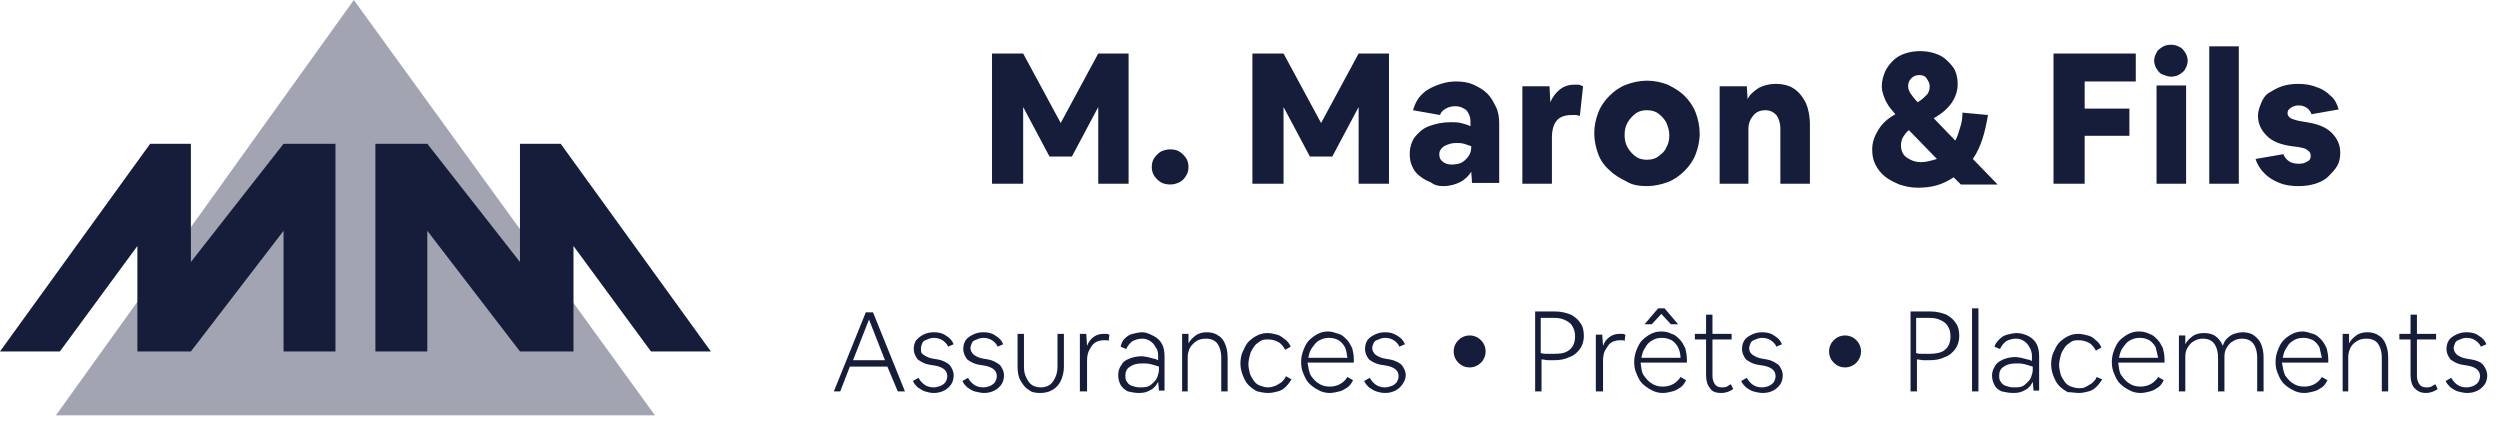
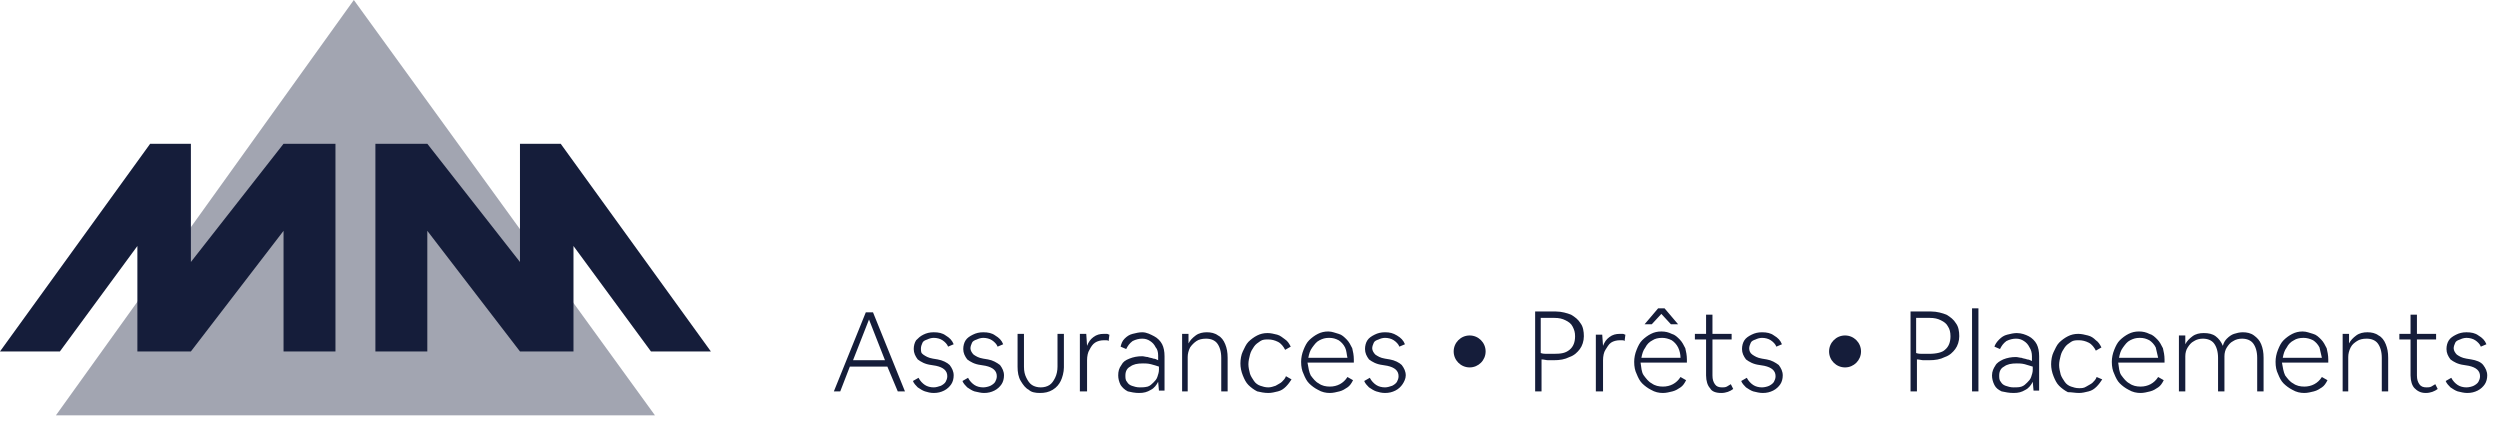
<svg xmlns="http://www.w3.org/2000/svg" version="1.1" id="Layer_1" x="0px" y="0px" viewBox="0 0 313 53" style="enable-background:new 0 0 313 53;" xml:space="preserve">
  <style type="text/css">
	.st0{opacity:0.397;fill-rule:evenodd;clip-rule:evenodd;fill:#151D3A;enable-background:new    ;}
	.st1{fill-rule:evenodd;clip-rule:evenodd;fill:#151D3A;}
	.st2{fill:#151D3A;}
</style>
  <g id="Page-1">
    <g id="logo-alt.1">
      <g id="Group-55">
        <polygon id="Path-2" class="st0" points="44.3,0 82,52 7,52    " />
        <polygon id="Path-3" class="st1" points="0,44 7.5,44 17.2,30.8 17.2,44 23.9,44 35.5,28.9 35.5,44 42,44 42,18 35.5,18      23.9,32.8 23.9,18 18.8,18    " />
        <polygon id="Path-3_1_" class="st1" points="89,44 81.5,44 71.8,30.8 71.8,44 65.1,44 53.5,28.9 53.5,44 47,44 47,18 53.5,18      65.1,32.8 65.1,18 70.2,18    " />
      </g>
-       <path id="M.Maron_x26_Fils" class="st2" d="M128.1,23v-9.6l3.3,6.2h2.8l3.3-6.2V23h3.8V6.7h-3.8l-4.7,8.7l-4.7-8.7h-3.9V23H128.1z     M146.5,23.1c0.4,0,0.8-0.1,1.2-0.3s0.6-0.5,0.8-0.8c0.2-0.3,0.3-0.7,0.3-1.1c0-0.4-0.1-0.8-0.3-1.1c-0.2-0.3-0.5-0.6-0.8-0.8    c-0.3-0.2-0.7-0.3-1.2-0.3c-0.4,0-0.8,0.1-1.2,0.3c-0.3,0.2-0.6,0.5-0.8,0.8c-0.2,0.3-0.3,0.7-0.3,1.1c0,0.4,0.1,0.8,0.3,1.1    c0.2,0.3,0.5,0.6,0.8,0.8S146.1,23.1,146.5,23.1z M160.7,23v-9.6l3.3,6.2h2.8l3.3-6.2V23h3.8V6.7h-3.8l-4.7,8.7l-4.7-8.7h-3.9V23    H160.7z M180.7,23.3c0.8,0,1.5-0.2,2.1-0.5c0.6-0.3,1.1-0.8,1.4-1.3l0,0l0.1,1.4h3.4v-7.4c0-0.8-0.1-1.5-0.4-2.1s-0.6-1.2-1.1-1.7    c-0.5-0.5-1.1-0.8-1.7-1.1c-0.7-0.3-1.4-0.4-2.2-0.4c-0.7,0-1.3,0.1-1.9,0.3c-0.6,0.2-1.1,0.4-1.6,0.7c-0.5,0.3-0.9,0.7-1.2,1.1    c-0.3,0.4-0.5,0.9-0.7,1.5l0,0l3.4,0.6c0.1-0.4,0.4-0.6,0.7-0.8c0.4-0.2,0.7-0.3,1.2-0.3c0.6,0,1,0.2,1.4,0.5    c0.3,0.4,0.5,0.8,0.5,1.4l0,0v0.6c-0.4-0.2-0.8-0.3-1.2-0.4s-0.8-0.1-1.3-0.1c-1,0-1.9,0.2-2.7,0.5c-0.8,0.3-1.3,0.8-1.8,1.4    c-0.4,0.6-0.6,1.3-0.6,2.1c0,0.6,0.1,1.1,0.3,1.5c0.2,0.5,0.5,0.9,0.9,1.2c0.4,0.3,0.8,0.6,1.4,0.8    C179.6,23.2,180.1,23.3,180.7,23.3z M181.8,20.6c-0.5,0-0.9-0.1-1.2-0.4c-0.3-0.2-0.4-0.5-0.4-0.9c0-0.4,0.2-0.7,0.6-1    c0.4-0.2,0.9-0.4,1.5-0.4c0.3,0,0.6,0,1,0.1c0.3,0.1,0.6,0.2,0.9,0.3l0,0v0.1c0,0.4-0.1,0.8-0.3,1.1c-0.2,0.3-0.5,0.6-0.8,0.8    S182.2,20.6,181.8,20.6z M194.3,23v-5.8c0-0.9,0.2-1.6,0.6-2.1c0.4-0.5,1.1-0.7,1.9-0.7c0.2,0,0.4,0,0.5,0c0.2,0,0.3,0.1,0.5,0.1    l0,0l0.4-3.7c-0.2-0.1-0.3-0.1-0.5-0.2c-0.2,0-0.4,0-0.6,0c-0.7,0-1.3,0.2-1.8,0.6c-0.5,0.4-0.9,0.9-1.2,1.6l0,0l-0.1-2h-3.4V23    H194.3z M206.2,23.3c0.9,0,1.8-0.2,2.6-0.5c0.8-0.3,1.5-0.8,2.1-1.4s1.1-1.3,1.4-2.1s0.5-1.6,0.5-2.6c0-0.9-0.2-1.8-0.5-2.6    c-0.3-0.8-0.8-1.5-1.4-2.1c-0.6-0.6-1.3-1-2.1-1.4c-0.8-0.3-1.6-0.5-2.6-0.5c-0.9,0-1.8,0.2-2.6,0.5c-0.8,0.3-1.5,0.8-2.1,1.4    c-0.6,0.6-1.1,1.3-1.4,2.1c-0.3,0.8-0.5,1.6-0.5,2.6c0,0.9,0.2,1.8,0.5,2.6s0.8,1.5,1.4,2c0.6,0.6,1.3,1,2.1,1.4    C204.4,23.2,205.3,23.3,206.2,23.3z M206.2,20c-0.5,0-1-0.1-1.4-0.4s-0.7-0.6-1-1.1s-0.4-1-0.4-1.6c0-0.6,0.1-1.1,0.4-1.6    s0.6-0.8,1-1.1c0.4-0.3,0.9-0.4,1.4-0.4c0.5,0,1,0.1,1.4,0.4c0.4,0.3,0.7,0.6,1,1.1c0.2,0.5,0.4,1,0.4,1.6c0,0.6-0.1,1.1-0.4,1.6    c-0.2,0.5-0.6,0.8-1,1.1S206.7,20,206.2,20z M218.9,23v-6.9c0-0.4,0.1-0.8,0.3-1.2c0.2-0.3,0.4-0.6,0.7-0.8    c0.3-0.2,0.7-0.3,1.1-0.3c0.6,0,1,0.2,1.4,0.6c0.3,0.4,0.5,1,0.5,1.7l0,0V23h3.7v-7.4c0-1.1-0.2-2-0.5-2.7    c-0.4-0.8-0.9-1.4-1.5-1.8s-1.4-0.6-2.3-0.6c-0.8,0-1.5,0.2-2.1,0.5c-0.6,0.4-1.1,0.8-1.4,1.4l0,0l-0.1-1.6h-3.4V23H218.9z     M240.1,23.5c0.9,0,1.7-0.1,2.4-0.3s1.5-0.6,2.1-1l0,0l0.9,0.9h4.6l-3.1-3.2c0.5-0.7,0.9-1.6,1.2-2.5c0.3-0.9,0.5-1.9,0.7-3l0,0    l-3.2-0.3c0,0.7-0.1,1.3-0.3,1.9s-0.3,1.1-0.6,1.6l0,0l-2.7-2.8c2-1.1,3-2.6,3-4.3c0-0.6-0.1-1.1-0.3-1.6c-0.2-0.5-0.6-0.9-1-1.3    s-0.9-0.7-1.5-0.9c-0.6-0.2-1.2-0.3-1.9-0.3c-0.7,0-1.3,0.1-1.9,0.3c-0.6,0.2-1.1,0.5-1.5,0.9c-0.4,0.4-0.8,0.9-1,1.4    s-0.4,1.1-0.4,1.8c0,0.4,0.1,0.8,0.2,1.1s0.3,0.8,0.5,1.1c0.2,0.4,0.6,0.8,1,1.3c-0.9,0.5-1.6,1.1-2.1,1.9    c-0.5,0.8-0.8,1.6-0.8,2.5c0,0.7,0.1,1.3,0.4,1.9c0.3,0.6,0.7,1.1,1.2,1.5c0.5,0.4,1.1,0.7,1.8,1    C238.4,23.3,239.2,23.5,240.1,23.5z M240.1,12.8c-0.4-0.4-0.7-0.8-0.9-1.1c-0.2-0.3-0.3-0.6-0.3-0.9c0-0.4,0.1-0.7,0.4-1    s0.6-0.4,1-0.4c0.4,0,0.7,0.1,0.9,0.4c0.2,0.3,0.4,0.6,0.4,1c0,0.4-0.1,0.8-0.4,1.1S240.6,12.5,240.1,12.8z M240.5,20.3    c-0.5,0-0.9-0.1-1.3-0.3c-0.4-0.2-0.7-0.4-0.9-0.7s-0.3-0.7-0.3-1.1c0-0.4,0.1-0.8,0.3-1.1c0.2-0.3,0.4-0.6,0.7-0.8l0,0l3.5,3.6    C241.8,20.1,241.2,20.3,240.5,20.3z M261,23v-6h5.6v-3.4H261v-3.4h6.4V6.7h-10.3V23H261z M271.8,9.6c0.4,0,0.8-0.1,1.1-0.3    c0.3-0.2,0.6-0.4,0.7-0.7c0.2-0.3,0.3-0.7,0.3-1s-0.1-0.7-0.3-1c-0.2-0.3-0.4-0.6-0.7-0.7c-0.3-0.2-0.7-0.3-1.1-0.3    c-0.4,0-0.8,0.1-1.1,0.3s-0.6,0.4-0.7,0.7c-0.2,0.3-0.3,0.7-0.3,1s0.1,0.7,0.3,1c0.2,0.3,0.4,0.6,0.7,0.7S271.4,9.6,271.8,9.6z     M273.7,23V10.7H270V23H273.7z M280.3,23V5.8h-3.7V23H280.3z M287.8,23.3c0.8,0,1.4-0.1,2.1-0.3c0.6-0.2,1.2-0.5,1.6-0.9    s0.8-0.8,1.1-1.3c0.3-0.5,0.4-1.1,0.4-1.7c0-1-0.4-1.8-1.1-2.5c-0.7-0.7-1.8-1.1-3.1-1.3l0,0l-0.6-0.1c-0.7-0.1-1.2-0.3-1.4-0.4    c-0.3-0.2-0.4-0.4-0.4-0.6c0-0.3,0.1-0.5,0.4-0.7s0.6-0.3,1-0.3c0.4,0,0.7,0.1,1,0.3c0.3,0.2,0.5,0.5,0.6,0.8l0,0l3.4-0.6    c-0.2-0.7-0.5-1.3-1-1.7c-0.5-0.5-1.1-0.9-1.8-1.1c-0.7-0.3-1.5-0.4-2.3-0.4c-0.7,0-1.4,0.1-2,0.3c-0.6,0.2-1.1,0.5-1.6,0.8    s-0.8,0.8-1,1.3c-0.2,0.5-0.4,1-0.4,1.6c0,1,0.4,1.8,1.1,2.5c0.7,0.7,1.7,1.1,3.1,1.3l0,0l0.8,0.1c0.6,0.1,1,0.2,1.2,0.4    c0.3,0.2,0.4,0.4,0.4,0.7c0,0.3-0.1,0.6-0.4,0.7c-0.3,0.2-0.6,0.3-1.1,0.3c-0.5,0-0.9-0.1-1.2-0.3s-0.6-0.5-0.7-0.9l0,0l-3.5,0.6    c0.2,0.7,0.6,1.3,1.1,1.8c0.5,0.5,1.1,0.9,1.9,1.2C286.1,23.2,286.9,23.3,287.8,23.3z" />
      <g id="Group" transform="translate(104, 35)">
        <path id="Assurances" class="st2" d="M1.2,14l1.2-3.1h4.7L8.4,14h0.9l-4-9.9H4.4l-4,9.9H1.2z M6.8,10.1H2.8l2-5.1L6.8,10.1z      M12.9,14.2c0.5,0,0.9-0.1,1.3-0.3c0.4-0.2,0.7-0.5,0.9-0.8s0.3-0.7,0.3-1.1c0-0.5-0.2-0.9-0.5-1.3c-0.3-0.3-0.9-0.6-1.5-0.7l0,0     l-0.6-0.1c-0.6-0.1-0.9-0.3-1.2-0.5S11.3,9,11.3,8.6c0-0.2,0.1-0.5,0.2-0.7c0.1-0.2,0.3-0.3,0.6-0.4c0.2-0.1,0.5-0.2,0.8-0.2     c0.4,0,0.8,0.1,1.1,0.3s0.6,0.5,0.7,0.8l0,0l0.7-0.3c-0.2-0.5-0.5-0.8-1-1.1c-0.4-0.3-0.9-0.4-1.5-0.4c-0.5,0-0.9,0.1-1.3,0.3     S11,7.3,10.7,7.6c-0.2,0.3-0.3,0.7-0.3,1.1c0,0.5,0.2,0.9,0.5,1.3c0.4,0.3,0.9,0.6,1.7,0.7l0,0l0.6,0.1c0.9,0.2,1.4,0.6,1.4,1.3     c0,0.3-0.1,0.5-0.2,0.7c-0.1,0.2-0.4,0.4-0.6,0.5c-0.3,0.1-0.6,0.2-0.9,0.2c-0.4,0-0.8-0.1-1.1-0.3c-0.3-0.2-0.6-0.5-0.8-0.9l0,0     l-0.7,0.4c0.1,0.3,0.4,0.6,0.6,0.8c0.3,0.2,0.6,0.4,0.9,0.5C12.1,14.1,12.5,14.2,12.9,14.2z M19.2,14.2c0.5,0,0.9-0.1,1.3-0.3     c0.4-0.2,0.7-0.5,0.9-0.8c0.2-0.3,0.3-0.7,0.3-1.1c0-0.5-0.2-0.9-0.5-1.3c-0.4-0.3-0.9-0.6-1.5-0.7l0,0l-0.6-0.1     c-0.6-0.1-0.9-0.3-1.2-0.5c-0.2-0.2-0.4-0.5-0.4-0.8c0-0.2,0.1-0.5,0.2-0.7c0.1-0.2,0.3-0.3,0.6-0.4c0.2-0.1,0.5-0.2,0.8-0.2     c0.4,0,0.8,0.1,1.1,0.3s0.6,0.5,0.7,0.8l0,0l0.7-0.3c-0.2-0.5-0.5-0.8-1-1.1c-0.4-0.3-0.9-0.4-1.5-0.4c-0.5,0-0.9,0.1-1.3,0.3     s-0.7,0.4-0.9,0.7c-0.2,0.3-0.3,0.7-0.3,1.1c0,0.5,0.2,0.9,0.5,1.3c0.4,0.3,0.9,0.6,1.7,0.7l0,0l0.6,0.1c0.9,0.2,1.4,0.6,1.4,1.3     c0,0.3-0.1,0.5-0.2,0.7c-0.1,0.2-0.4,0.4-0.6,0.5s-0.6,0.2-0.9,0.2c-0.4,0-0.8-0.1-1.1-0.3c-0.3-0.2-0.6-0.5-0.8-0.9l0,0     l-0.7,0.4c0.1,0.3,0.4,0.6,0.6,0.8c0.3,0.2,0.6,0.4,0.9,0.5C18.5,14.1,18.8,14.2,19.2,14.2z M26.2,14.2c0.6,0,1.1-0.1,1.6-0.4     s0.8-0.7,1-1.1s0.4-1.1,0.4-1.7l0,0V6.8h-0.8v4.1c0,0.5-0.1,1-0.3,1.4c-0.2,0.4-0.4,0.7-0.7,0.9c-0.3,0.2-0.7,0.3-1.1,0.3     s-0.8-0.1-1.1-0.3c-0.3-0.2-0.5-0.5-0.7-0.9c-0.2-0.4-0.3-0.8-0.3-1.4l0,0V6.8h-0.8v4.1c0,0.7,0.1,1.3,0.4,1.8s0.6,0.9,1,1.1     C25.1,14.1,25.6,14.2,26.2,14.2z M32.1,14v-3.9c0-0.5,0.1-1,0.3-1.3c0.2-0.4,0.4-0.7,0.7-0.9c0.3-0.2,0.7-0.3,1.1-0.3     c0.1,0,0.2,0,0.3,0c0.1,0,0.2,0,0.3,0.1l0,0l0.1-0.8c-0.1,0-0.2-0.1-0.3-0.1c-0.1,0-0.3,0-0.4,0c-0.5,0-0.9,0.1-1.3,0.4     c-0.4,0.3-0.6,0.6-0.8,1.1l0,0L32,6.8h-0.8V14H32.1z M38.6,14.2c0.6,0,1-0.1,1.5-0.4c0.4-0.2,0.7-0.6,0.9-1l0,0l0.1,1.1h0.7V9.6     c0-0.6-0.1-1.1-0.3-1.5c-0.2-0.4-0.6-0.8-1-1S39.6,6.6,39,6.6c-0.4,0-0.8,0.1-1.2,0.2c-0.4,0.1-0.7,0.3-1,0.6S36.4,8,36.3,8.4     l0,0L37,8.7c0.2-0.4,0.4-0.7,0.8-1c0.4-0.2,0.8-0.3,1.2-0.3c0.4,0,0.7,0.1,1,0.3c0.3,0.2,0.5,0.4,0.7,0.8C40.9,8.7,41,9.1,41,9.5     l0,0v0.6c-0.2-0.1-0.4-0.2-0.6-0.2c-0.2-0.1-0.5-0.1-0.7-0.2c-0.2,0-0.5-0.1-0.7-0.1c-0.6,0-1.1,0.1-1.6,0.3s-0.8,0.4-1,0.8     C36.1,11.1,36,11.5,36,12c0,0.4,0.1,0.8,0.3,1.2c0.2,0.3,0.5,0.6,0.9,0.8C37.6,14.1,38.1,14.2,38.6,14.2z M38.7,13.5     c-0.4,0-0.7-0.1-1-0.2s-0.5-0.3-0.6-0.5c-0.2-0.2-0.2-0.5-0.2-0.8c0-0.5,0.2-0.9,0.6-1.1c0.4-0.3,0.9-0.4,1.6-0.4     c0.3,0,0.6,0,1,0.1s0.7,0.2,1,0.3l0,0v0.4c0,0.3-0.1,0.6-0.2,0.9c-0.1,0.3-0.3,0.5-0.5,0.7c-0.2,0.2-0.4,0.4-0.7,0.5     C39.3,13.5,39,13.5,38.7,13.5z M44.7,14V9.7c0-0.4,0.1-0.8,0.3-1.2c0.2-0.3,0.5-0.6,0.8-0.8c0.3-0.2,0.7-0.3,1.2-0.3     c0.6,0,1.1,0.2,1.4,0.6c0.3,0.4,0.5,1,0.5,1.8l0,0V14h0.8V9.8c0-0.7-0.1-1.2-0.3-1.7c-0.2-0.5-0.5-0.9-0.9-1.1     c-0.4-0.3-0.9-0.4-1.4-0.4c-0.5,0-1,0.1-1.4,0.4s-0.7,0.6-0.9,1l0,0l0-1.2h-0.8V14H44.7z M54.8,14.2c0.4,0,0.8-0.1,1.2-0.2     s0.7-0.3,1-0.6s0.5-0.6,0.7-0.9l0,0L57,12.1c-0.1,0.3-0.3,0.5-0.5,0.7c-0.2,0.2-0.5,0.3-0.8,0.5c-0.3,0.1-0.6,0.2-0.9,0.2     c-0.4,0-0.7-0.1-1-0.2c-0.3-0.1-0.6-0.3-0.8-0.6c-0.2-0.3-0.4-0.6-0.5-0.9c-0.1-0.4-0.2-0.8-0.2-1.2c0-0.4,0.1-0.8,0.2-1.2     s0.3-0.7,0.5-1c0.2-0.3,0.5-0.5,0.8-0.7c0.3-0.2,0.6-0.2,1-0.2c0.4,0,0.8,0.1,1.2,0.3c0.4,0.2,0.7,0.6,0.9,1l0,0l0.7-0.4     c-0.2-0.4-0.4-0.7-0.7-0.9s-0.6-0.5-1-0.6c-0.4-0.1-0.8-0.2-1.2-0.2c-0.5,0-0.9,0.1-1.3,0.3s-0.8,0.5-1.1,0.8     c-0.3,0.3-0.5,0.8-0.7,1.2s-0.3,1-0.3,1.5s0.1,1,0.3,1.5c0.2,0.5,0.4,0.9,0.7,1.2c0.3,0.3,0.7,0.6,1.1,0.8     C53.8,14.1,54.3,14.2,54.8,14.2z M62.5,14.2c0.4,0,0.8-0.1,1.2-0.2c0.4-0.1,0.7-0.3,1-0.5c0.3-0.2,0.5-0.5,0.7-0.9l0,0l-0.7-0.4     c-0.5,0.8-1.3,1.2-2.2,1.2c-0.5,0-1-0.1-1.4-0.4c-0.4-0.2-0.7-0.6-1-1c-0.2-0.4-0.3-1-0.4-1.6l0,0h5.8v-0.4c0-0.5-0.1-1-0.2-1.4     c-0.2-0.4-0.4-0.8-0.7-1.1c-0.3-0.3-0.6-0.6-1-0.7s-0.8-0.3-1.3-0.3c-0.5,0-0.9,0.1-1.3,0.3c-0.4,0.2-0.8,0.5-1.1,0.8     s-0.5,0.7-0.7,1.2c-0.2,0.5-0.3,1-0.3,1.5c0,0.6,0.1,1.1,0.3,1.5c0.2,0.5,0.4,0.9,0.7,1.2c0.3,0.3,0.7,0.6,1.1,0.8     C61.5,14.1,62,14.2,62.5,14.2z M64.7,9.8h-4.9c0.1-0.5,0.2-0.9,0.5-1.3s0.5-0.7,0.9-0.9s0.7-0.3,1.2-0.3s0.8,0.1,1.2,0.3     c0.3,0.2,0.6,0.5,0.8,0.9S64.6,9.4,64.7,9.8L64.7,9.8z M69.4,14.2c0.5,0,0.9-0.1,1.3-0.3c0.4-0.2,0.7-0.5,0.9-0.8S72,12.4,72,12     c0-0.5-0.2-0.9-0.5-1.3c-0.3-0.3-0.9-0.6-1.5-0.7l0,0l-0.6-0.1c-0.6-0.1-0.9-0.3-1.2-0.5c-0.2-0.2-0.4-0.5-0.4-0.8     c0-0.2,0.1-0.5,0.2-0.7c0.1-0.2,0.3-0.3,0.6-0.4c0.2-0.1,0.5-0.2,0.8-0.2c0.4,0,0.8,0.1,1.1,0.3c0.3,0.2,0.6,0.5,0.7,0.8l0,0     l0.7-0.3c-0.2-0.5-0.5-0.8-1-1.1s-0.9-0.4-1.5-0.4c-0.5,0-0.9,0.1-1.3,0.3s-0.7,0.4-0.9,0.7c-0.2,0.3-0.3,0.7-0.3,1.1     c0,0.5,0.2,0.9,0.5,1.3c0.4,0.3,0.9,0.6,1.7,0.7l0,0l0.6,0.1c0.9,0.2,1.4,0.6,1.4,1.3c0,0.3-0.1,0.5-0.2,0.7     c-0.1,0.2-0.4,0.4-0.6,0.5c-0.3,0.1-0.6,0.2-0.9,0.2c-0.4,0-0.8-0.1-1.1-0.3s-0.6-0.5-0.8-0.9l0,0l-0.7,0.4     c0.1,0.3,0.4,0.6,0.6,0.8c0.3,0.2,0.6,0.4,0.9,0.5C68.6,14.1,69,14.2,69.4,14.2z" />
        <circle id="Oval" class="st1" cx="80" cy="9" r="2" />
        <circle id="Oval-Copy" class="st1" cx="127" cy="9" r="2" />
        <path id="Prêts" class="st2" d="M89,14v-4c0.3,0,0.6,0.1,0.8,0.1c0.3,0,0.5,0,0.7,0c0.8,0,1.4-0.1,2-0.4c0.6-0.2,1-0.6,1.3-1     c0.3-0.4,0.5-1,0.5-1.6s-0.1-1.2-0.4-1.6c-0.3-0.5-0.7-0.8-1.2-1.1c-0.5-0.2-1.2-0.4-1.9-0.4l0,0h-2.6V14H89z M90.5,9.3     c-0.2,0-0.5,0-0.8,0c-0.3,0-0.5,0-0.8-0.1l0,0V4.8h1.7c0.6,0,1,0.1,1.4,0.3s0.7,0.4,0.9,0.8s0.3,0.7,0.3,1.2     c0,0.7-0.2,1.3-0.7,1.7S91.5,9.3,90.5,9.3z M96.7,14v-3.9c0-0.5,0.1-1,0.3-1.3s0.4-0.7,0.7-0.9s0.7-0.3,1.1-0.3     c0.1,0,0.2,0,0.3,0c0.1,0,0.2,0,0.3,0.1l0,0l0.1-0.8c-0.1,0-0.2-0.1-0.3-0.1c-0.1,0-0.3,0-0.4,0c-0.5,0-0.9,0.1-1.3,0.4     c-0.4,0.3-0.6,0.6-0.8,1.1l0,0l-0.1-1.4h-0.8V14H96.7z M102.8,5.6l1.2-1.3l1.2,1.3h0.9l-1.7-2h-0.8l-1.7,2H102.8z M104.2,14.2     c0.4,0,0.8-0.1,1.2-0.2c0.4-0.1,0.7-0.3,1-0.5c0.3-0.2,0.5-0.5,0.7-0.9l0,0l-0.7-0.4c-0.5,0.8-1.3,1.2-2.2,1.2     c-0.5,0-1-0.1-1.4-0.4c-0.4-0.2-0.7-0.6-1-1s-0.3-1-0.4-1.6l0,0h5.8v-0.4c0-0.5-0.1-1-0.2-1.4c-0.2-0.4-0.4-0.8-0.7-1.1     c-0.3-0.3-0.6-0.6-1-0.7c-0.4-0.2-0.8-0.3-1.3-0.3c-0.5,0-0.9,0.1-1.3,0.3s-0.8,0.5-1.1,0.8c-0.3,0.3-0.5,0.7-0.7,1.2     s-0.3,1-0.3,1.5c0,0.6,0.1,1.1,0.3,1.5c0.2,0.5,0.4,0.9,0.7,1.2c0.3,0.3,0.7,0.6,1.1,0.8C103.2,14.1,103.7,14.2,104.2,14.2z      M106.4,9.8h-4.9c0.1-0.5,0.2-0.9,0.5-1.3c0.2-0.4,0.5-0.7,0.9-0.9c0.3-0.2,0.7-0.3,1.2-0.3c0.4,0,0.8,0.1,1.2,0.3     c0.3,0.2,0.6,0.5,0.8,0.9S106.4,9.4,106.4,9.8L106.4,9.8z M111.5,14.2c0.6,0,1.1-0.2,1.5-0.5l0,0l-0.3-0.6     c-0.2,0.1-0.3,0.2-0.5,0.3c-0.2,0.1-0.4,0.1-0.6,0.1c-0.4,0-0.7-0.1-0.9-0.4c-0.2-0.3-0.3-0.6-0.3-1.1l0,0V7.5h2.4V6.8h-2.4V4.4     h-0.8v2.4h-1.4v0.7h1.4V12c0,0.7,0.2,1.3,0.5,1.6C110.3,14,110.8,14.2,111.5,14.2z M116.7,14.2c0.5,0,0.9-0.1,1.3-0.3     c0.4-0.2,0.7-0.5,0.9-0.8s0.3-0.7,0.3-1.1c0-0.5-0.2-0.9-0.5-1.3c-0.4-0.3-0.9-0.6-1.5-0.7l0,0l-0.6-0.1     c-0.6-0.1-0.9-0.3-1.2-0.5s-0.4-0.5-0.4-0.8c0-0.2,0.1-0.5,0.2-0.7c0.1-0.2,0.3-0.3,0.6-0.4c0.2-0.1,0.5-0.2,0.8-0.2     c0.4,0,0.8,0.1,1.1,0.3c0.3,0.2,0.6,0.5,0.7,0.8l0,0l0.7-0.3c-0.2-0.5-0.5-0.8-1-1.1c-0.4-0.3-0.9-0.4-1.5-0.4     c-0.5,0-0.9,0.1-1.3,0.3s-0.7,0.4-0.9,0.7c-0.2,0.3-0.3,0.7-0.3,1.1c0,0.5,0.2,0.9,0.5,1.3c0.4,0.3,0.9,0.6,1.7,0.7l0,0l0.6,0.1     c0.9,0.2,1.4,0.6,1.4,1.3c0,0.3-0.1,0.5-0.2,0.7c-0.1,0.2-0.4,0.4-0.6,0.5s-0.6,0.2-0.9,0.2c-0.4,0-0.8-0.1-1.1-0.3     c-0.3-0.2-0.6-0.5-0.8-0.9l0,0l-0.7,0.4c0.1,0.3,0.4,0.6,0.6,0.8c0.3,0.2,0.6,0.4,0.9,0.5C115.9,14.1,116.3,14.2,116.7,14.2z" />
        <path id="Placements" class="st2" d="M136,14v-4c0.3,0,0.6,0.1,0.8,0.1c0.3,0,0.5,0,0.7,0c0.8,0,1.4-0.1,2-0.4     c0.6-0.2,1-0.6,1.3-1c0.3-0.4,0.5-1,0.5-1.6s-0.1-1.2-0.4-1.6c-0.3-0.5-0.7-0.8-1.2-1.1c-0.5-0.2-1.2-0.4-1.9-0.4l0,0h-2.6V14     H136z M137.5,9.3c-0.2,0-0.5,0-0.8,0c-0.3,0-0.5,0-0.8-0.1l0,0V4.8h1.7c0.6,0,1,0.1,1.4,0.3s0.7,0.4,0.9,0.8     c0.2,0.3,0.3,0.7,0.3,1.2c0,0.7-0.2,1.3-0.7,1.7C139.2,9.1,138.5,9.3,137.5,9.3z M143.7,14V3.6h-0.8V14H143.7z M148.1,14.2     c0.6,0,1-0.1,1.5-0.4c0.4-0.2,0.7-0.6,0.9-1l0,0l0.1,1.1h0.7V9.6c0-0.6-0.1-1.1-0.3-1.5c-0.2-0.4-0.6-0.8-1-1s-0.9-0.4-1.5-0.4     c-0.4,0-0.8,0.1-1.2,0.2c-0.4,0.1-0.7,0.3-1,0.6c-0.3,0.3-0.5,0.6-0.6,0.9l0,0l0.7,0.3c0.2-0.4,0.4-0.7,0.8-1     c0.4-0.2,0.8-0.3,1.2-0.3c0.4,0,0.7,0.1,1,0.3c0.3,0.2,0.5,0.4,0.7,0.8c0.2,0.3,0.3,0.7,0.3,1.1l0,0v0.6     c-0.2-0.1-0.4-0.2-0.6-0.2c-0.2-0.1-0.5-0.1-0.7-0.2c-0.2,0-0.5-0.1-0.7-0.1c-0.6,0-1.1,0.1-1.6,0.3c-0.4,0.2-0.8,0.4-1,0.8     c-0.2,0.3-0.4,0.7-0.4,1.2c0,0.4,0.1,0.8,0.3,1.2s0.5,0.6,0.9,0.8C147.1,14.1,147.5,14.2,148.1,14.2z M148.1,13.5     c-0.4,0-0.7-0.1-1-0.2s-0.5-0.3-0.6-0.5c-0.2-0.2-0.2-0.5-0.2-0.8c0-0.5,0.2-0.9,0.6-1.1c0.4-0.3,0.9-0.4,1.6-0.4     c0.3,0,0.6,0,1,0.1c0.3,0.1,0.7,0.2,1,0.3l0,0v0.4c0,0.3-0.1,0.6-0.2,0.9c-0.1,0.3-0.3,0.5-0.5,0.7c-0.2,0.2-0.4,0.4-0.7,0.5     S148.5,13.5,148.1,13.5z M156.3,14.2c0.4,0,0.8-0.1,1.2-0.2c0.4-0.1,0.7-0.3,1-0.6c0.3-0.3,0.5-0.6,0.7-0.9l0,0l-0.7-0.3     c-0.1,0.3-0.3,0.5-0.5,0.7s-0.5,0.3-0.8,0.5s-0.6,0.2-0.9,0.2c-0.4,0-0.7-0.1-1-0.2s-0.6-0.3-0.8-0.6c-0.2-0.3-0.4-0.6-0.5-0.9     c-0.1-0.4-0.2-0.8-0.2-1.2c0-0.4,0.1-0.8,0.2-1.2c0.1-0.4,0.3-0.7,0.5-1c0.2-0.3,0.5-0.5,0.8-0.7c0.3-0.2,0.6-0.2,1-0.2     c0.4,0,0.8,0.1,1.2,0.3c0.4,0.2,0.7,0.6,0.9,1l0,0l0.7-0.4c-0.2-0.4-0.4-0.7-0.7-0.9c-0.3-0.3-0.6-0.5-1-0.6     c-0.4-0.1-0.8-0.2-1.2-0.2c-0.5,0-0.9,0.1-1.3,0.3c-0.4,0.2-0.8,0.5-1.1,0.8s-0.5,0.8-0.7,1.2s-0.3,1-0.3,1.5s0.1,1,0.3,1.5     c0.2,0.5,0.4,0.9,0.7,1.2c0.3,0.3,0.7,0.6,1.1,0.8C155.4,14.1,155.8,14.2,156.3,14.2z M164,14.2c0.4,0,0.8-0.1,1.2-0.2     c0.4-0.1,0.7-0.3,1-0.5c0.3-0.2,0.5-0.5,0.7-0.9l0,0l-0.7-0.4c-0.5,0.8-1.3,1.2-2.2,1.2c-0.5,0-1-0.1-1.4-0.4     c-0.4-0.2-0.7-0.6-1-1s-0.3-1-0.4-1.6l0,0h5.8v-0.4c0-0.5-0.1-1-0.2-1.4c-0.2-0.4-0.4-0.8-0.7-1.1c-0.3-0.3-0.6-0.6-1-0.7     c-0.4-0.2-0.8-0.3-1.3-0.3c-0.5,0-0.9,0.1-1.3,0.3c-0.4,0.2-0.8,0.5-1.1,0.8c-0.3,0.3-0.5,0.7-0.7,1.2s-0.3,1-0.3,1.5     c0,0.6,0.1,1.1,0.3,1.5c0.2,0.5,0.4,0.9,0.7,1.2c0.3,0.3,0.7,0.6,1.1,0.8C163,14.1,163.5,14.2,164,14.2z M166.2,9.8h-4.9     c0.1-0.5,0.2-0.9,0.5-1.3s0.5-0.7,0.9-0.9s0.7-0.3,1.2-0.3s0.8,0.1,1.2,0.3c0.3,0.2,0.6,0.5,0.8,0.9C166,8.9,166.1,9.4,166.2,9.8     L166.2,9.8z M169.6,14V9.6c0-0.4,0.1-0.8,0.3-1.1c0.2-0.3,0.4-0.6,0.8-0.8c0.3-0.2,0.7-0.3,1.1-0.3c0.6,0,1.1,0.2,1.4,0.6     c0.3,0.4,0.5,1,0.5,1.8l0,0V14h0.8V9.6c0-0.4,0.1-0.8,0.3-1.1c0.2-0.3,0.4-0.6,0.8-0.8c0.3-0.2,0.7-0.3,1.1-0.3     c0.6,0,1.1,0.2,1.4,0.6c0.3,0.4,0.5,1,0.5,1.8l0,0V14h0.8V9.8c0-0.7-0.1-1.2-0.3-1.7c-0.2-0.5-0.5-0.8-0.9-1.1     c-0.4-0.3-0.9-0.4-1.4-0.4c-0.4,0-0.8,0.1-1.1,0.2c-0.3,0.1-0.6,0.3-0.9,0.6c-0.2,0.2-0.4,0.5-0.5,0.9c-0.2-0.5-0.5-0.9-0.9-1.2     c-0.4-0.3-0.9-0.4-1.5-0.4c-0.5,0-1,0.1-1.4,0.4s-0.7,0.6-0.9,1l0,0l0-1.1h-0.8V14H169.6z M184.5,14.2c0.4,0,0.8-0.1,1.2-0.2     c0.4-0.1,0.7-0.3,1-0.5c0.3-0.2,0.5-0.5,0.7-0.9l0,0l-0.7-0.4c-0.5,0.8-1.3,1.2-2.2,1.2c-0.5,0-1-0.1-1.4-0.4     c-0.4-0.2-0.7-0.6-1-1c-0.2-0.4-0.3-1-0.4-1.6l0,0h5.8v-0.4c0-0.5-0.1-1-0.2-1.4c-0.2-0.4-0.4-0.8-0.7-1.1     c-0.3-0.3-0.6-0.6-1-0.7s-0.8-0.3-1.3-0.3c-0.5,0-0.9,0.1-1.3,0.3s-0.8,0.5-1.1,0.8s-0.5,0.7-0.7,1.2s-0.3,1-0.3,1.5     c0,0.6,0.1,1.1,0.3,1.5c0.2,0.5,0.4,0.9,0.7,1.2c0.3,0.3,0.7,0.6,1.1,0.8C183.5,14.1,184,14.2,184.5,14.2z M186.7,9.8h-4.9     c0.1-0.5,0.2-0.9,0.5-1.3c0.2-0.4,0.5-0.7,0.9-0.9c0.3-0.2,0.7-0.3,1.2-0.3c0.4,0,0.8,0.1,1.2,0.3c0.3,0.2,0.6,0.5,0.8,0.9     C186.5,8.9,186.6,9.4,186.7,9.8L186.7,9.8z M190,14V9.7c0-0.4,0.1-0.8,0.3-1.2s0.5-0.6,0.8-0.8c0.3-0.2,0.7-0.3,1.2-0.3     c0.6,0,1.1,0.2,1.4,0.6c0.3,0.4,0.5,1,0.5,1.8l0,0V14h0.8V9.8c0-0.7-0.1-1.2-0.3-1.7s-0.5-0.9-0.9-1.1c-0.4-0.3-0.9-0.4-1.4-0.4     c-0.5,0-1,0.1-1.4,0.4c-0.4,0.3-0.7,0.6-0.9,1l0,0l0-1.2h-0.8V14H190z M199.7,14.2c0.6,0,1.1-0.2,1.5-0.5l0,0l-0.3-0.6     c-0.2,0.1-0.3,0.2-0.5,0.3c-0.2,0.1-0.4,0.1-0.6,0.1c-0.4,0-0.7-0.1-0.9-0.4c-0.2-0.3-0.3-0.6-0.3-1.1l0,0V7.5h2.4V6.8h-2.4V4.4     h-0.8v2.4h-1.4v0.7h1.4V12c0,0.7,0.2,1.3,0.5,1.6S199,14.2,199.7,14.2z M204.9,14.2c0.5,0,0.9-0.1,1.3-0.3     c0.4-0.2,0.7-0.5,0.9-0.8s0.3-0.7,0.3-1.1c0-0.5-0.2-0.9-0.5-1.3s-0.9-0.6-1.5-0.7l0,0l-0.6-0.1c-0.6-0.1-0.9-0.3-1.2-0.5     c-0.2-0.2-0.4-0.5-0.4-0.8c0-0.2,0.1-0.5,0.2-0.7c0.1-0.2,0.3-0.3,0.6-0.4c0.2-0.1,0.5-0.2,0.8-0.2c0.4,0,0.8,0.1,1.1,0.3     s0.6,0.5,0.7,0.8l0,0l0.7-0.3c-0.2-0.5-0.5-0.8-1-1.1c-0.4-0.3-0.9-0.4-1.5-0.4c-0.5,0-0.9,0.1-1.3,0.3s-0.7,0.4-0.9,0.7     c-0.2,0.3-0.3,0.7-0.3,1.1c0,0.5,0.2,0.9,0.5,1.3c0.4,0.3,0.9,0.6,1.7,0.7l0,0l0.6,0.1c0.9,0.2,1.4,0.6,1.4,1.3     c0,0.3-0.1,0.5-0.2,0.7c-0.1,0.2-0.4,0.4-0.6,0.5s-0.6,0.2-0.9,0.2c-0.4,0-0.8-0.1-1.1-0.3c-0.3-0.2-0.6-0.5-0.8-0.9l0,0     l-0.7,0.4c0.1,0.3,0.4,0.6,0.6,0.8c0.3,0.2,0.6,0.4,0.9,0.5C204.1,14.1,204.5,14.2,204.9,14.2z" />
      </g>
    </g>
  </g>
</svg>